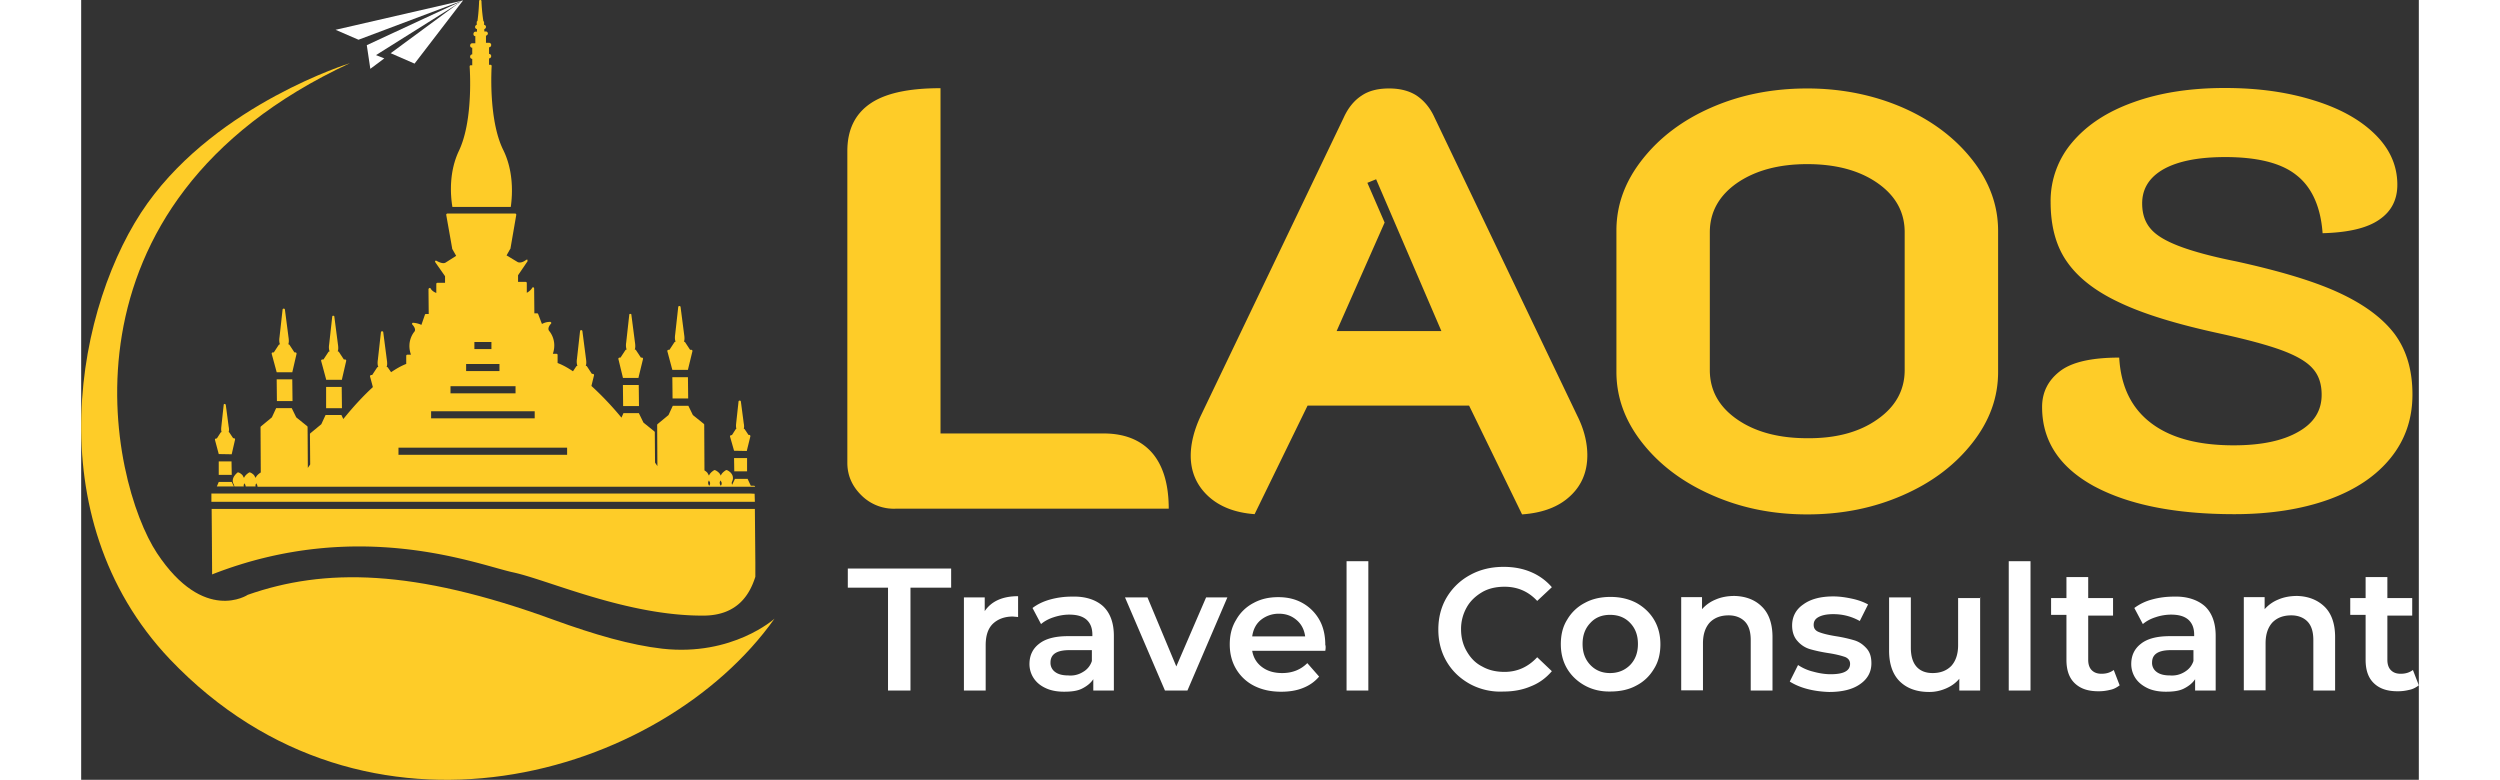
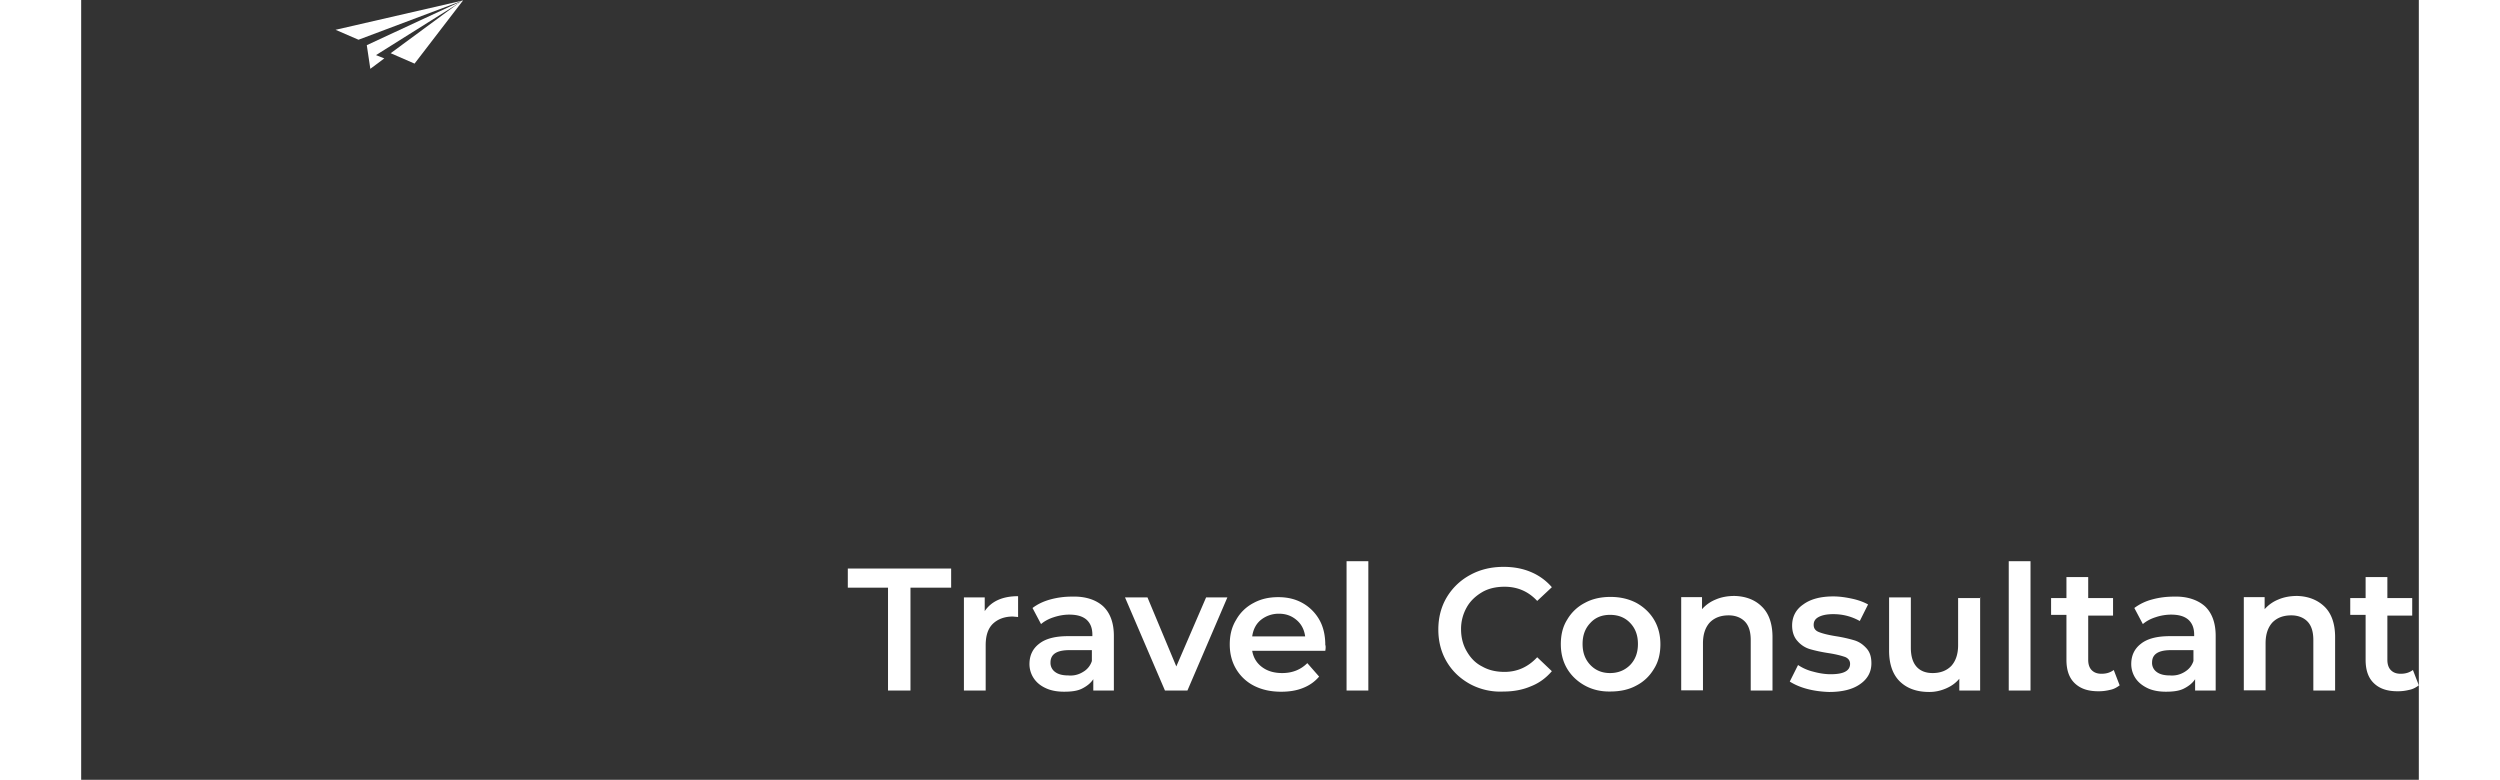
<svg xmlns="http://www.w3.org/2000/svg" width="109" height="34" viewBox="444.422 156.472 149.885 50">
  <rect x="444.422" y="156.472" width="149.885" height="50" fill="#333333" stroke="none" />
-   <path fill="#fecc28" d="M488.876 196.14s-2.684 2.426-7.188 1.925c-2.017-.228-4.337-.895-7.005-1.864-8.977-3.275-14.678-3.306-19.576-1.593 0 0-2.805 1.881-5.823-2.668-3.002-4.549-7.112-22.366 12.373-31.419 0 0-8.4 2.593-12.979 8.977-4.564 6.368-7.233 20.091 1.425 29.235 12.586 13.221 31.556 7.58 38.773-2.593z" />
  <g fill="#fff">
    <path d="M460.733 158.383l1.471.637 6.611-2.487-4.548 3.351 1.531.667 3.108-4.049z" />
    <path d="M462.962 160.885l-.227-1.517 6.171-2.866-5.58 3.503.531.212z" />
  </g>
-   <path d="M494.457 188.239c-.606-.591-.91-1.289-.91-2.093v-19.985c0-1.38.5-2.381 1.471-3.048s2.472-.986 4.503-.986v22.138h10.463c1.35 0 2.38.425 3.093 1.229.712.819 1.077 2.017 1.077 3.593H496.67a2.94 2.94 0 0 1-2.213-.848zm22.213.031c-.728-.683-1.106-1.547-1.106-2.578 0-.804.227-1.668.637-2.547l9.174-19.136c.288-.637.683-1.107 1.152-1.41.47-.318 1.062-.455 1.759-.455s1.289.152 1.759.455c.471.318.864.773 1.152 1.41l9.159 19.136c.439.879.637 1.729.637 2.517 0 1.061-.364 1.94-1.107 2.623-.728.683-1.759 1.077-3.078 1.168l-3.396-6.975h-10.356l-3.396 6.96c-1.261-.092-2.261-.486-2.99-1.168zm14.967-10.569l-4.186-9.735-.561.228 1.106 2.547-3.078 6.96h6.719zm17.331 10.508c-1.865-.819-3.351-1.941-4.458-3.351s-1.652-2.912-1.652-4.549v-9.052c0-1.638.546-3.139 1.652-4.549s2.578-2.533 4.458-3.351 3.912-1.213 6.126-1.213 4.276.425 6.126 1.229c1.865.819 3.352 1.941 4.458 3.351s1.653 2.926 1.653 4.549v9.052c0 1.638-.546 3.139-1.653 4.549s-2.578 2.532-4.458 3.351c-1.865.819-3.896 1.229-6.126 1.229s-4.245-.411-6.126-1.245zm10.63-4.853c1.152-.803 1.743-1.865 1.743-3.154v-8.84c0-1.304-.591-2.35-1.743-3.154s-2.654-1.213-4.504-1.213c-1.834 0-3.336.409-4.504 1.213-1.152.804-1.743 1.865-1.743 3.154v8.84c0 1.304.591 2.351 1.743 3.154s2.654 1.213 4.504 1.213c1.85.016 3.352-.394 4.504-1.213zm13.86 4.277c-2.199-1.213-3.306-2.896-3.306-5.064 0-.94.379-1.699 1.137-2.29s2.032-.879 3.807-.879c.105 1.85.788 3.245 2.047 4.2s3.017 1.425 5.292 1.425c1.759 0 3.139-.288 4.14-.864 1-.561 1.501-1.35 1.501-2.38 0-.683-.183-1.244-.562-1.668-.379-.44-1.03-.819-1.956-1.168-.939-.349-2.289-.712-4.094-1.107-2.714-.591-4.837-1.243-6.384-1.986-1.547-.728-2.653-1.607-3.351-2.623-.698-1.001-1.031-2.29-1.031-3.806a5.78 5.78 0 0 1 1.395-3.836c.94-1.107 2.229-1.957 3.928-2.563 1.683-.606 3.624-.91 5.853-.91 2.108 0 3.988.258 5.687.789 1.683.516 2.987 1.243 3.942 2.184s1.426 2.017 1.426 3.229c0 .94-.364 1.683-1.122 2.214-.759.546-1.957.849-3.67.895-.121-1.698-.697-2.957-1.668-3.715-.971-.789-2.518-1.167-4.579-1.167-1.698 0-3.018.258-3.942.773-.91.516-1.38 1.243-1.38 2.199 0 .667.182 1.198.53 1.607.349.425.955.789 1.819 1.122s2.077.667 3.67.986c2.76.606 4.974 1.258 6.611 2.017s2.82 1.653 3.578 2.669c.759 1.046 1.122 2.32 1.122 3.852 0 1.546-.454 2.896-1.395 4.063s-2.26 2.047-3.973 2.669c-1.729.621-3.746.94-6.065.94-3.806-.002-6.794-.61-9.007-1.807z" fill="#fecc28" />
  <path d="M496.185 194.153h-2.608v-1.229h6.626v1.229h-2.608v6.596h-1.44v-6.596h.03zm8.31.545v1.335l-.334-.03c-.545 0-.97.167-1.289.47-.318.318-.455.773-.455 1.38v2.896h-1.395v-5.975h1.334v.88c.425-.622 1.123-.956 2.139-.956zm5.443.638c.455.424.698 1.061.698 1.91v3.503h-1.319v-.729c-.167.258-.424.455-.728.607s-.697.196-1.152.196c-.439 0-.849-.075-1.167-.228-.333-.151-.591-.363-.773-.637a1.64 1.64 0 0 1-.273-.909c0-.531.197-.971.606-1.289.41-.334 1.031-.5 1.88-.5h1.547v-.092c0-.424-.121-.728-.364-.955-.258-.228-.622-.333-1.122-.333-.334 0-.667.061-.986.166-.333.106-.606.258-.819.44l-.546-1.031c.318-.243.698-.425 1.137-.546a5.18 5.18 0 0 1 1.395-.183c.849-.028 1.531.2 1.986.61zm-1.273 4.215a1.23 1.23 0 0 0 .561-.697v-.697h-1.44c-.804 0-1.213.258-1.213.788a.71.71 0 0 0 .288.606c.197.151.47.228.849.228a1.5 1.5 0 0 0 .955-.228zm9.25-4.777l-2.563 5.975h-1.44l-2.563-5.975h1.441l1.85 4.428 1.911-4.428h1.364 0zm6.277 3.427h-4.686c.075.44.288.789.637 1.047s.773.379 1.289.379c.667 0 1.198-.228 1.607-.637l.758.864c-.273.318-.606.561-1.031.728-.409.167-.879.242-1.395.242-.668 0-1.229-.121-1.744-.379a2.82 2.82 0 0 1-1.152-1.076c-.272-.455-.409-.985-.409-1.577s.121-1.107.409-1.577a2.71 2.71 0 0 1 1.106-1.076c.471-.258.986-.379 1.593-.379.591 0 1.106.121 1.562.379a2.82 2.82 0 0 1 1.077 1.076c.258.455.379 1.001.379 1.607.03.061.03.212 0 .379zm-4.125-1.986c-.318.258-.5.622-.561 1.062h3.396c-.061-.439-.242-.788-.546-1.046-.318-.273-.683-.409-1.138-.409a1.82 1.82 0 0 0-1.151.393zm5.489-3.761h1.396v8.295h-1.396v-8.295zm7.931 7.885c-.637-.348-1.138-.818-1.501-1.425s-.546-1.304-.546-2.077.182-1.471.546-2.077a3.88 3.88 0 0 1 1.501-1.426c.637-.349 1.35-.516 2.138-.516.637 0 1.229.106 1.759.334a3.59 3.59 0 0 1 1.335.97l-.94.88c-.561-.606-1.259-.91-2.093-.91-.53 0-1.03.106-1.44.349s-.758.562-.985.971a2.8 2.8 0 0 0-.364 1.41c0 .515.122 1.001.364 1.41.243.425.562.759.985.971.425.242.895.349 1.44.349.819 0 1.517-.318 2.093-.94l.94.895c-.364.425-.804.759-1.35.971-.531.228-1.122.334-1.759.334a4.08 4.08 0 0 1-2.123-.473zm7.354.092c-.471-.258-.865-.622-1.138-1.077s-.409-.985-.409-1.577.121-1.121.409-1.576a2.78 2.78 0 0 1 1.138-1.077c.47-.258 1.03-.379 1.637-.379s1.153.121 1.653.379c.47.258.864.622 1.137 1.077s.41.985.41 1.576-.121 1.122-.41 1.577c-.272.455-.637.819-1.137 1.077-.47.258-1.031.379-1.653.379-.621.014-1.167-.122-1.637-.379zm2.896-1.32c.334-.349.501-.788.501-1.35s-.167-1.001-.501-1.35-.758-.516-1.289-.516c-.516 0-.939.167-1.258.516-.334.349-.501.788-.501 1.35s.167 1.001.501 1.35.758.516 1.258.516c.531 0 .956-.183 1.289-.516zm8.446-3.745c.455.439.683 1.106.683 1.956v3.427h-1.396v-3.245c0-.516-.121-.91-.364-1.168s-.606-.409-1.046-.409c-.516 0-.91.151-1.213.455-.288.318-.439.758-.439 1.334v3.018h-1.396v-5.974h1.335v.772a2.32 2.32 0 0 1 .879-.621c.349-.151.758-.228 1.198-.228.713.015 1.32.243 1.759.683zm2.897 5.277c-.455-.121-.819-.288-1.107-.47l.531-1.062a3 3 0 0 0 .97.425c.38.105.759.166 1.123.166.849 0 1.243-.227 1.243-.667 0-.197-.106-.349-.318-.439-.228-.076-.546-.167-1.031-.243-.501-.075-.896-.166-1.214-.257a1.68 1.68 0 0 1-.803-.516c-.228-.243-.35-.592-.35-1.001 0-.562.243-1.031.713-1.35.471-.349 1.122-.516 1.926-.516.409 0 .819.061 1.229.151s.758.228 1.001.364l-.531 1.062c-.516-.288-1.076-.44-1.698-.44-.409 0-.713.062-.94.183s-.318.288-.318.5c0 .228.106.379.35.471.228.091.591.182 1.062.258a9.19 9.19 0 0 1 1.167.257c.318.092.562.258.789.501s.333.546.333.985c0 .546-.242 1.001-.728 1.334-.471.334-1.138.501-1.986.501-.489-.016-.958-.076-1.413-.197zm11.099-5.869v5.975h-1.335v-.758c-.228.272-.5.47-.849.621s-.698.228-1.077.228c-.804 0-1.425-.228-1.88-.667s-.697-1.107-.697-1.986v-3.412h1.395v3.229c0 .531.121.94.364 1.214s.591.409 1.031.409c.5 0 .895-.151 1.197-.455.288-.318.439-.758.439-1.335v-3.017h1.426v-.046h-.014zm1.834-2.32h1.396v8.295h-1.396v-8.295zm7.112 7.961c-.167.121-.364.243-.607.288a2.95 2.95 0 0 1-.758.091c-.667 0-1.152-.166-1.517-.516s-.53-.849-.53-1.501v-2.881h-.985v-1.076h.985v-1.35h1.395v1.35h1.593v1.122h-1.593v2.835c0 .288.076.516.228.667s.35.228.622.228c.318 0 .561-.075.788-.242l.379.985zm5.458-5.079c.455.424.698 1.061.698 1.91v3.503h-1.319v-.729c-.167.258-.425.455-.729.607s-.697.196-1.152.196c-.439 0-.849-.075-1.167-.228s-.592-.363-.773-.637a1.65 1.65 0 0 1-.273-.909c0-.531.197-.971.607-1.289.409-.334 1.03-.5 1.88-.5h1.547v-.092c0-.424-.122-.728-.364-.955-.258-.228-.622-.333-1.122-.333a3.15 3.15 0 0 0-.985.166c-.334.106-.606.258-.819.44l-.546-1.031a3.29 3.29 0 0 1 1.138-.546c.44-.121.895-.183 1.395-.183.832-.028 1.515.2 1.984.61zm-1.288 4.215c.272-.167.454-.379.561-.697v-.697h-1.44c-.804 0-1.213.258-1.213.788a.71.71 0 0 0 .288.606c.197.151.47.228.849.228.378.03.682-.061.955-.228zm8.961-4.185c.455.439.683 1.106.683 1.956v3.427h-1.396v-3.245c0-.516-.121-.91-.363-1.168s-.606-.409-1.047-.409c-.516 0-.909.151-1.213.455-.288.318-.439.758-.439 1.334v3.018h-1.396v-5.974h1.335v.772a2.32 2.32 0 0 1 .879-.621c.35-.151.759-.228 1.198-.228.698.015 1.304.243 1.759.683zm6.051 5.049c-.167.121-.364.243-.607.288a2.95 2.95 0 0 1-.758.091c-.667 0-1.152-.166-1.517-.516s-.53-.849-.53-1.501v-2.881h-.985v-1.076h.985v-1.35h1.395v1.35h1.593v1.122h-1.593v2.835c0 .288.076.516.228.667s.349.228.622.228c.318 0 .561-.075.788-.242l.379.985z" fill="#fff" />
  <g fill="#fecc28">
-     <path d="M479.157 180.688v.015h1.001v-.03l.288-1.183c0-.015 0-.045-.015-.061s-.031-.03-.061-.03h-.061l-.318-.485c-.015-.015-.03-.03-.061-.03h-.015c.045-.106.045-.258.015-.455l-.228-1.759v-.03c-.03-.061-.137-.061-.137.015h0l-.197 1.774c-.03.197-.015.349.03.455h-.015a.12.12 0 0 0-.061.03l-.318.485h-.061a.12.12 0 0 0-.061.03c-.016.015-.015.045-.015.061l.29 1.198zm4.17-.03h-1.001l.015 1.364h1.001zm-1.001-.47h0 1.001v-.015l.288-1.183c0-.015 0-.046-.015-.061s-.03-.03-.061-.03h-.076l-.318-.485c-.015-.015-.03-.03-.061-.03h-.015c.045-.106.045-.258.015-.455l-.228-1.759c0-.045-.03-.076-.076-.076s-.076.03-.076.061h0l-.197 1.774c-.03.197-.015.349.03.455h-.015c-.015 0-.045.016-.061.03l-.318.485h-.061a.12.12 0 0 0-.061.03c-.016.015-.015.046-.015.061l.32 1.198zm-29.083 5.397h0l.834.015v-.015l.212-.925c0-.015 0-.045-.015-.061s-.03-.031-.061-.031h-.046l-.243-.364c-.015-.015-.03-.03-.045-.03.03-.091.03-.197 0-.349l-.182-1.38h0c0-.015-.015-.03-.015-.045-.015-.015-.046-.03-.076-.03-.03.015-.045.03-.045.061l-.151 1.395c-.016.136-.016.258.015.349a.12.12 0 0 0-.061.03l-.242.379h-.046a.12.12 0 0 0-.061.03c-.016.015-.015.047-.015.062l.243.909zm26.93-4.427h-1.016l.015 1.349h1.016zm6.125 5.534h.82v-.849h-.834zm-26.171-5.898v.03h1.016v-.03l.273-1.183c0-.015 0-.045-.015-.061s-.03-.03-.061-.03h-.076l-.318-.485c-.015-.015-.03-.03-.061-.03h-.016c.046-.106.046-.258.016-.455l-.228-1.759v-.03c-.03-.061-.137-.061-.137.015h0l-.197 1.774c-.03.197-.015.349.031.455h-.015c-.016 0-.046.015-.061.03l-.318.485h-.076a.12.12 0 0 0-.061.03c-.016.015-.015.045-.015.061l.319 1.183zm-7.355 7.566v.288h34.846l-.015-.5h-.319l.319-.015v-.015h-34.831zm1.29-2.304h-.819v.864h.834zm.151 1.607l-.136-.288h0-.834 0l-.121.288zm32.071-2.289h0l.818.015v-.015l.228-.925c0-.015 0-.045-.015-.061s-.03-.03-.061-.03h-.045l-.243-.364c-.015-.015-.03-.031-.061-.031.03-.091.03-.197 0-.349l-.182-1.38c0-.045-.03-.076-.076-.076s-.076.03-.076.061h0l-.152 1.395c-.015.137-.015.258.015.349-.015 0-.03.016-.045.031l-.243.379h-.045a.12.12 0 0 0-.061.03c-.016.015-.015.045-.015.061l.259.91zm-14.315-15.649c.122-.849.167-2.32-.485-3.639-.97-1.956-.743-5.337-.743-5.368 0-.015 0-.045-.015-.061s-.03-.03-.046-.03h-.106v-.41c.076 0 .137-.061.137-.151 0-.076-.061-.137-.137-.137v-.424c.076 0 .137-.061.137-.152 0-.076-.061-.136-.137-.136h-.197v-.455c.061-.015.122-.076.122-.137 0-.076-.061-.136-.137-.136h-.091v-.152c.061-.015.106-.076.106-.136 0-.076-.045-.121-.121-.136v-.167c0-.03-.03-.061-.045-.076-.106-.652-.122-1.259-.122-1.274 0-.045-.03-.076-.076-.076s-.076.03-.076.076c0 0-.015.622-.106 1.274-.031.015-.046.03-.046.076v.167c-.061.015-.106.076-.106.136 0 .076.045.121.121.136v.167h-.091c-.076 0-.136.061-.136.152 0 .076.045.136.121.136v.455h-.197c-.076 0-.136.061-.136.151 0 .076.061.137.136.137v.424c-.076 0-.136.061-.136.152 0 .076.061.136.136.136v.41h-.106c-.015 0-.045.015-.045.03-.015.015-.015.03-.015.061s.258 3.396-.683 5.383c-.637 1.334-.561 2.775-.424 3.609h3.745v-.015z" />
-     <path d="M454.152 187.193a.47.47 0 0 0 .061.349c.015.045.03.091.03.122h.606c-.015-.076 0-.122 0-.122l.045-.091c.015.061.045.091.045.091.015.045.03.091.03.122h.637c-.015-.076 0-.122 0-.122l.046-.091c.015.061.045.091.045.091.015.045.03.091.03.137h31.903c0-.03-.03-.061-.076-.061h-.197l-.197-.425v-.015h-.834v.03l-.167.349c-.045-.106-.015-.182-.015-.182.137-.258.045-.455-.061-.576-.061-.076-.243-.212-.318-.182-.167.106-.273.212-.334.349-.03-.061-.061-.121-.091-.151-.061-.076-.258-.228-.333-.197-.167.106-.273.212-.333.349l-.091-.167c-.03-.046-.121-.122-.197-.167l-.015-2.926c0-.031-.015-.046-.031-.061l-.697-.561-.288-.591h-1.001 0l-.273.591-.697.576c-.015.015-.03.031-.03.061l.015 2.638c-.045-.076-.106-.151-.152-.228l-.015-1.941c0-.03-.015-.045-.03-.061l-.697-.561-.288-.591v-.015h-1.001v.015l-.121.273c-.728-.879-1.38-1.532-1.926-2.032l.167-.683c0-.015 0-.045-.015-.061s-.03-.03-.061-.03h-.061l-.318-.485c-.015-.015-.03-.03-.061-.03h-.016c.046-.106.046-.258.016-.455l-.228-1.759c0-.045-.03-.076-.076-.076s-.076.03-.076.061h0l-.197 1.774c-.03.197-.015.349.031.455h-.016a.12.12 0 0 0-.061.03l-.212.318c-.516-.349-.865-.485-.986-.531v-.515c0-.046-.03-.076-.076-.076h-.228c.303-.895-.243-1.471-.243-1.471-.136-.197.121-.455.121-.455.015-.015.031-.045.015-.076s-.045-.045-.061-.045c-.197 0-.364.045-.531.136l-.243-.637c-.015-.03-.03-.045-.061-.045h-.182l-.015-1.592c0-.03-.015-.061-.046-.076s-.061 0-.076.03c-.091.151-.228.258-.349.318v-.622c0-.045-.03-.076-.076-.076h-.485v-.425l.576-.849c.015-.015.03-.03.03-.061h0 0 0 0 0v-.015-.015-.015-.015-.015-.016h0 0 0-.015-.015H473c-.015 0-.03 0-.045.016-.364.272-.561.136-.576.121h0l-.682-.409.258-.455v-.015-.015l.364-2.108c0-.015 0-.045-.015-.061s-.03-.03-.061-.03h-.106 0-4.064 0-.167c-.016 0-.046.015-.061.03s-.015.045-.015.061l.379 2.138h0 0v.015.015l.257.455-.667.424h0c-.167.122-.485-.045-.591-.106-.015-.015-.061-.015-.076 0h0 0c-.015.015-.015.015-.015.03-.015.015 0 .045.015.061 0 .015.015.015.015.03l.606.864v.425h-.485c-.045 0-.076.03-.076.076v.576c-.152-.061-.288-.151-.364-.288-.015-.03-.045-.045-.076-.03s-.061.045-.061.076l.015 1.592h-.182c-.03 0-.061.015-.061.045l-.227.652c-.152-.076-.334-.122-.531-.137-.03 0-.061.015-.061.045-.015.03 0 .061.016.076 0 0 .257.258.136.44 0 0-.546.591-.228 1.486h-.228c-.045 0-.076.03-.076.076v.516c-.121.045-.455.182-.97.53l-.212-.303c-.015-.015-.03-.03-.061-.03h-.015c.045-.106.045-.258.015-.455l-.228-1.759c0-.045-.03-.076-.076-.076s-.076.03-.076.061h0l-.197 1.774c-.031.197-.015.349.03.455h-.015c-.015 0-.046.015-.061.03l-.318.485h-.061a.12.12 0 0 0-.061.03c-.016.015-.015.045-.015.061l.182.683c-.545.5-1.183 1.167-1.895 2.047l-.122-.258h-1.016l-.273.591-.698.576c-.015.015-.03.031-.03.061l.015 1.941c-.045.076-.106.151-.151.227l-.016-2.623c0-.03-.015-.045-.03-.061l-.697-.561-.288-.591h-1.001l-.273.591-.697.576c-.015.015-.03.03-.03.061l.015 2.896h0c-.167.106-.273.212-.334.349l-.091-.167c-.061-.076-.243-.212-.318-.182-.167.106-.273.212-.333.349l-.091-.167c-.061-.076-.242-.212-.318-.182-.149.125-.27.277-.301.428zm31.222.167l.045-.091c.015.061.045.091.045.091.046.091.031.182-.03.258-.106-.137-.06-.258-.06-.258zm-.744 0l.046-.091c.015.061.045.091.045.091.045.091.03.182-.03.258-.106-.137-.061-.258-.061-.258zm-14.996-8.962h1.092v.455h-1.092v-.455zm-.53 1.411h2.138v.455h-2.138v-.455zm-1.001 1.425h4.17v.455h-4.17v-.455zm-1.244 1.607h6.642v.455h-6.642v-.455zm-2.092 2.335h10.812v.455h-10.812v-.455zm22.851 3.928h-34.83l.015 1.805.015 2.396c.016 0 .016-.016.031-.016 9.401-3.669 17.013-.606 19.257-.121 2.259.485 7.324 2.806 12.236 2.775 2.229-.016 2.972-1.44 3.306-2.487v-.939l-.03-3.413zm-30.66-8.765h1.001l.273-1.183c0-.015 0-.045-.015-.061s-.03-.03-.061-.03h-.061l-.318-.485c-.015-.015-.03-.03-.061-.03h-.015c.045-.106.045-.258.015-.455l-.228-1.759c0-.045-.03-.076-.076-.076s-.076.03-.076.061h0l-.197 1.774c-.03.197-.015.349.03.455h-.015a.12.12 0 0 0-.061.03l-.318.485h-.061c-.016 0-.046.015-.061.03s-.015.045-.015.061l.32 1.183zm4.169.94h-1v1.365h1.016zm-4.154.91h1.001l-.016-1.395h-1z" />
-   </g>
+     </g>
</svg>